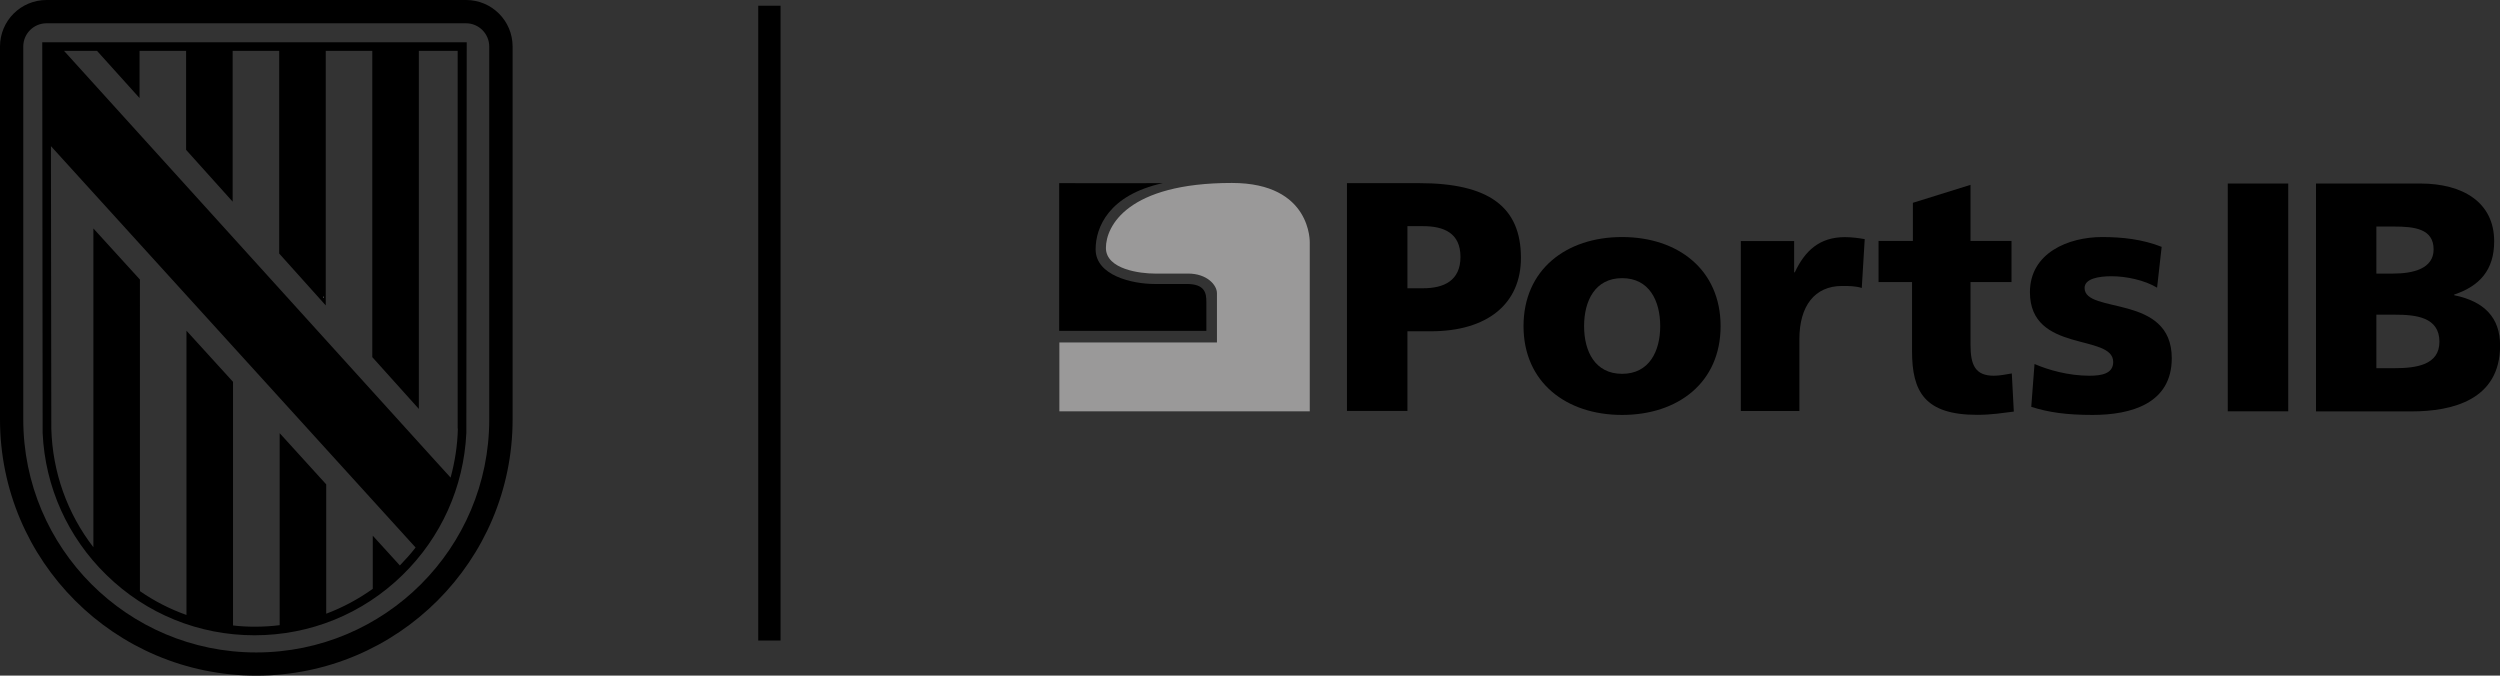
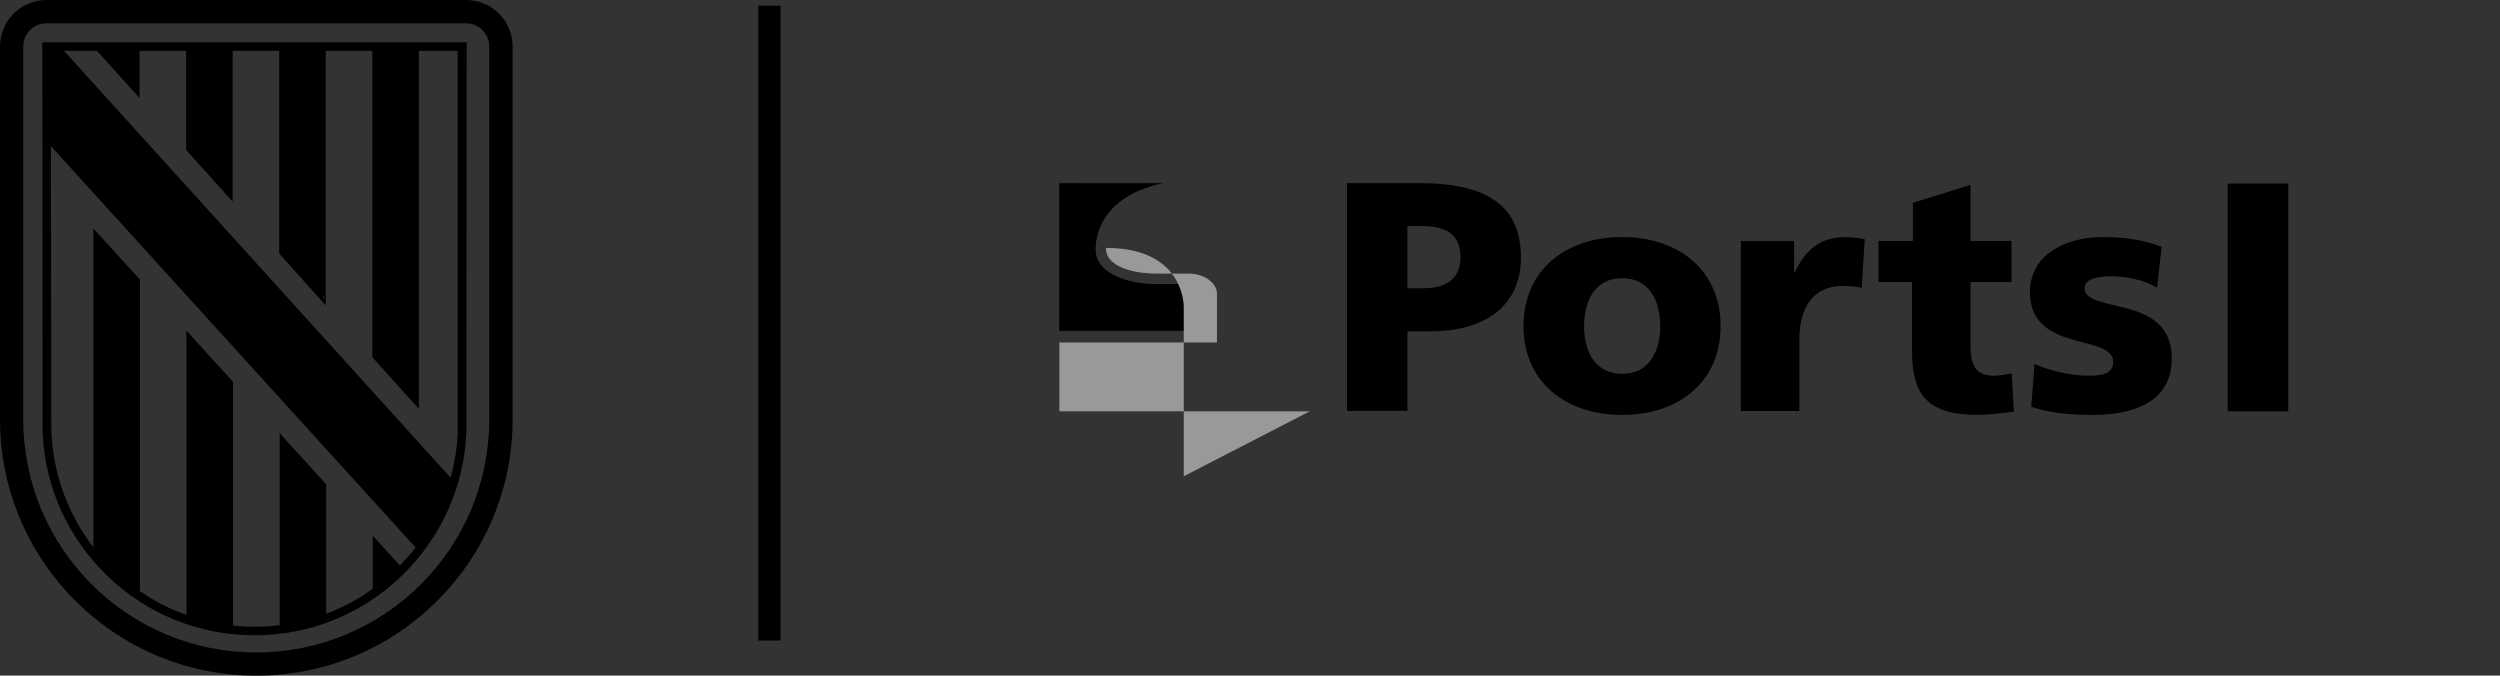
<svg xmlns="http://www.w3.org/2000/svg" id="Capa_2" data-name="Capa 2" viewBox="0 0 262.09 70.83">
  <rect x="0" y="0" width="262.09" height="70.83" fill="#333333" stroke="none" />
  <defs>
    <style>
      .cls-1 {
        fill: #9a9999;
      }

      .cls-2 {
        fill: #fff;
      }
    </style>
  </defs>
  <g id="Capa_1-2" data-name="Capa 1">
    <g>
      <path d="M51.29,43.97c0,13.49-10.93,24.43-24.43,24.43S2.44,57.46,2.44,43.97V4.88c0-1.36,1.1-2.44,2.44-2.44h43.97c1.35,0,2.44,1.1,2.44,2.44v39.08h0ZM48.85,0H4.88C2.18,0,0,2.18,0,4.88v39.08c0,14.84,12.03,26.87,26.87,26.87s26.87-12.03,26.87-26.87V4.88c0-2.7-2.18-4.88-4.88-4.88" />
      <path d="M48,44.94c-.04,1.76-.31,3.47-.76,5.13l-2.02-2.22L6.71,5.33h3.46l4.46,4.95v-4.95h4.88v10.38l4.88,5.43V5.33h4.88v21.25l4.88,5.44V5.33h4.88v32.11l4.88,5.43V5.33h4.07v39.6ZM5.33,15.31c4.27,4.7,37.63,41.43,37.64,41.43l.6.66c-.51.66-1.06,1.27-1.65,1.88l-2.84-3.12v5.57c-1.52,1.09-3.16,1.96-4.88,2.61v-13.56l-4.88-5.37v20.13c-.86.11-1.74.16-2.63.16-.76,0-1.51-.04-2.26-.13v-25.54l-4.88-5.36v29.8c-1.72-.61-3.37-1.45-4.88-2.5V29.31l-4.88-5.36v33.42c-2.74-3.55-4.28-7.86-4.41-12.41l-.04-29.64ZM48.93,4.43H4.43l.04,40.97c.26,5.65,2.63,10.92,6.69,14.88,4.17,4.08,9.69,6.32,15.52,6.32s11.35-2.24,15.52-6.32c4.06-3.96,6.42-9.23,6.69-14.88l.04-40.97Z" />
    </g>
    <polygon class="cls-2" points="33.91 31.2 33.97 31.16 33.91 31.08 33.91 31.2" />
    <path d="M111.04,19.19v15.5h15.43v-3.04c0-.89-.12-1.88-2.06-1.88h-3.39c-2.28,0-6.16-.87-6.16-3.63,0-2.31,1.37-5.69,7.04-6.94,0,.02-10.86,0-10.86,0" />
-     <path class="cls-1" d="M137.31,43.12h-26.25v-7.22h16.52v-5.16c0-.88-1.07-2.06-3.02-2.06h-3.51c-1.46,0-5.11-.42-5.11-2.69s2.25-6.81,13.21-6.81c8.41,0,8.16,6.29,8.16,6.29v17.65Z" />
+     <path class="cls-1" d="M137.31,43.12h-26.25v-7.22h16.52v-5.16c0-.88-1.07-2.06-3.02-2.06h-3.51c-1.46,0-5.11-.42-5.11-2.69c8.41,0,8.16,6.29,8.16,6.29v17.65Z" />
    <path d="M147.55,30.22h1.64c2.18,0,3.92-.79,3.92-3.29s-1.74-3.22-3.92-3.22h-1.64v6.5ZM141.21,19.2h7.57c7.26,0,10.67,2.46,10.67,7.83,0,4.82-3.51,7.7-9.45,7.7h-2.45v8.35h-6.34v-23.88Z" />
    <path d="M174.05,34.19c0-2.67-1.16-5.03-3.99-5.03s-3.99,2.36-3.99,5.03,1.16,5,3.99,5,3.99-2.36,3.99-5M159.72,34.19c0-5.92,4.47-9.34,10.33-9.34s10.33,3.42,10.33,9.34-4.47,9.31-10.33,9.31-10.33-3.42-10.33-9.31" />
    <path d="M195.19,30.19c-.68-.21-1.36-.21-2.08-.21-2.86,0-4.47,2.09-4.47,5.58v7.53h-6.14v-17.82h5.59v3.28h.07c1.06-2.26,2.59-3.69,5.25-3.69.72,0,1.47.1,2.08.21l-.31,5.13Z" />
    <path d="M196.93,25.26h3.61v-4l6.04-1.88v5.88h4.3v4.31h-4.3v6.57c0,2.15.51,3.25,2.45,3.25.61,0,1.26-.14,1.88-.24l.21,4c-1.16.14-2.32.34-3.85.34-5.49,0-6.82-2.43-6.82-6.67v-7.25h-3.51v-4.31Z" />
    <path d="M213.29,38.16c1.43.62,3.55,1.23,5.76,1.23,1.26,0,2.49-.21,2.49-1.44,0-3.01-8.73-.89-8.73-7.32,0-4.11,4.02-5.78,7.57-5.78,2.11,0,4.26.24,6.24,1.03l-.48,4.28c-1.3-.79-3.24-1.2-4.77-1.2-1.33,0-2.83.24-2.83,1.23,0,2.77,9.14.58,9.14,7.36,0,4.76-4.26,5.95-8.29,5.95-2.76,0-4.64-.27-6.44-.85l.34-4.48Z" />
    <rect x="233.55" y="19.24" width="6.34" height="23.88" />
-     <path d="M249.13,38.6h1.87c2.32,0,4.74-.34,4.74-2.77,0-2.6-2.49-2.84-4.67-2.84h-1.94v5.61ZM249.13,28.68h1.77c2.08,0,4.23-.51,4.23-2.53,0-2.19-2.05-2.4-4.16-2.4h-1.84v4.93ZM242.79,19.24h10.95c4.43,0,7.74,1.95,7.74,6.06,0,3.01-1.53,4.69-4.19,5.58v.07c3.17.65,4.81,2.36,4.81,5.27,0,5.71-5.01,6.91-9.28,6.91h-10.02v-23.88Z" />
    <rect x="79.49" y=".6" width="2.34" height="66.55" />
  </g>
</svg>